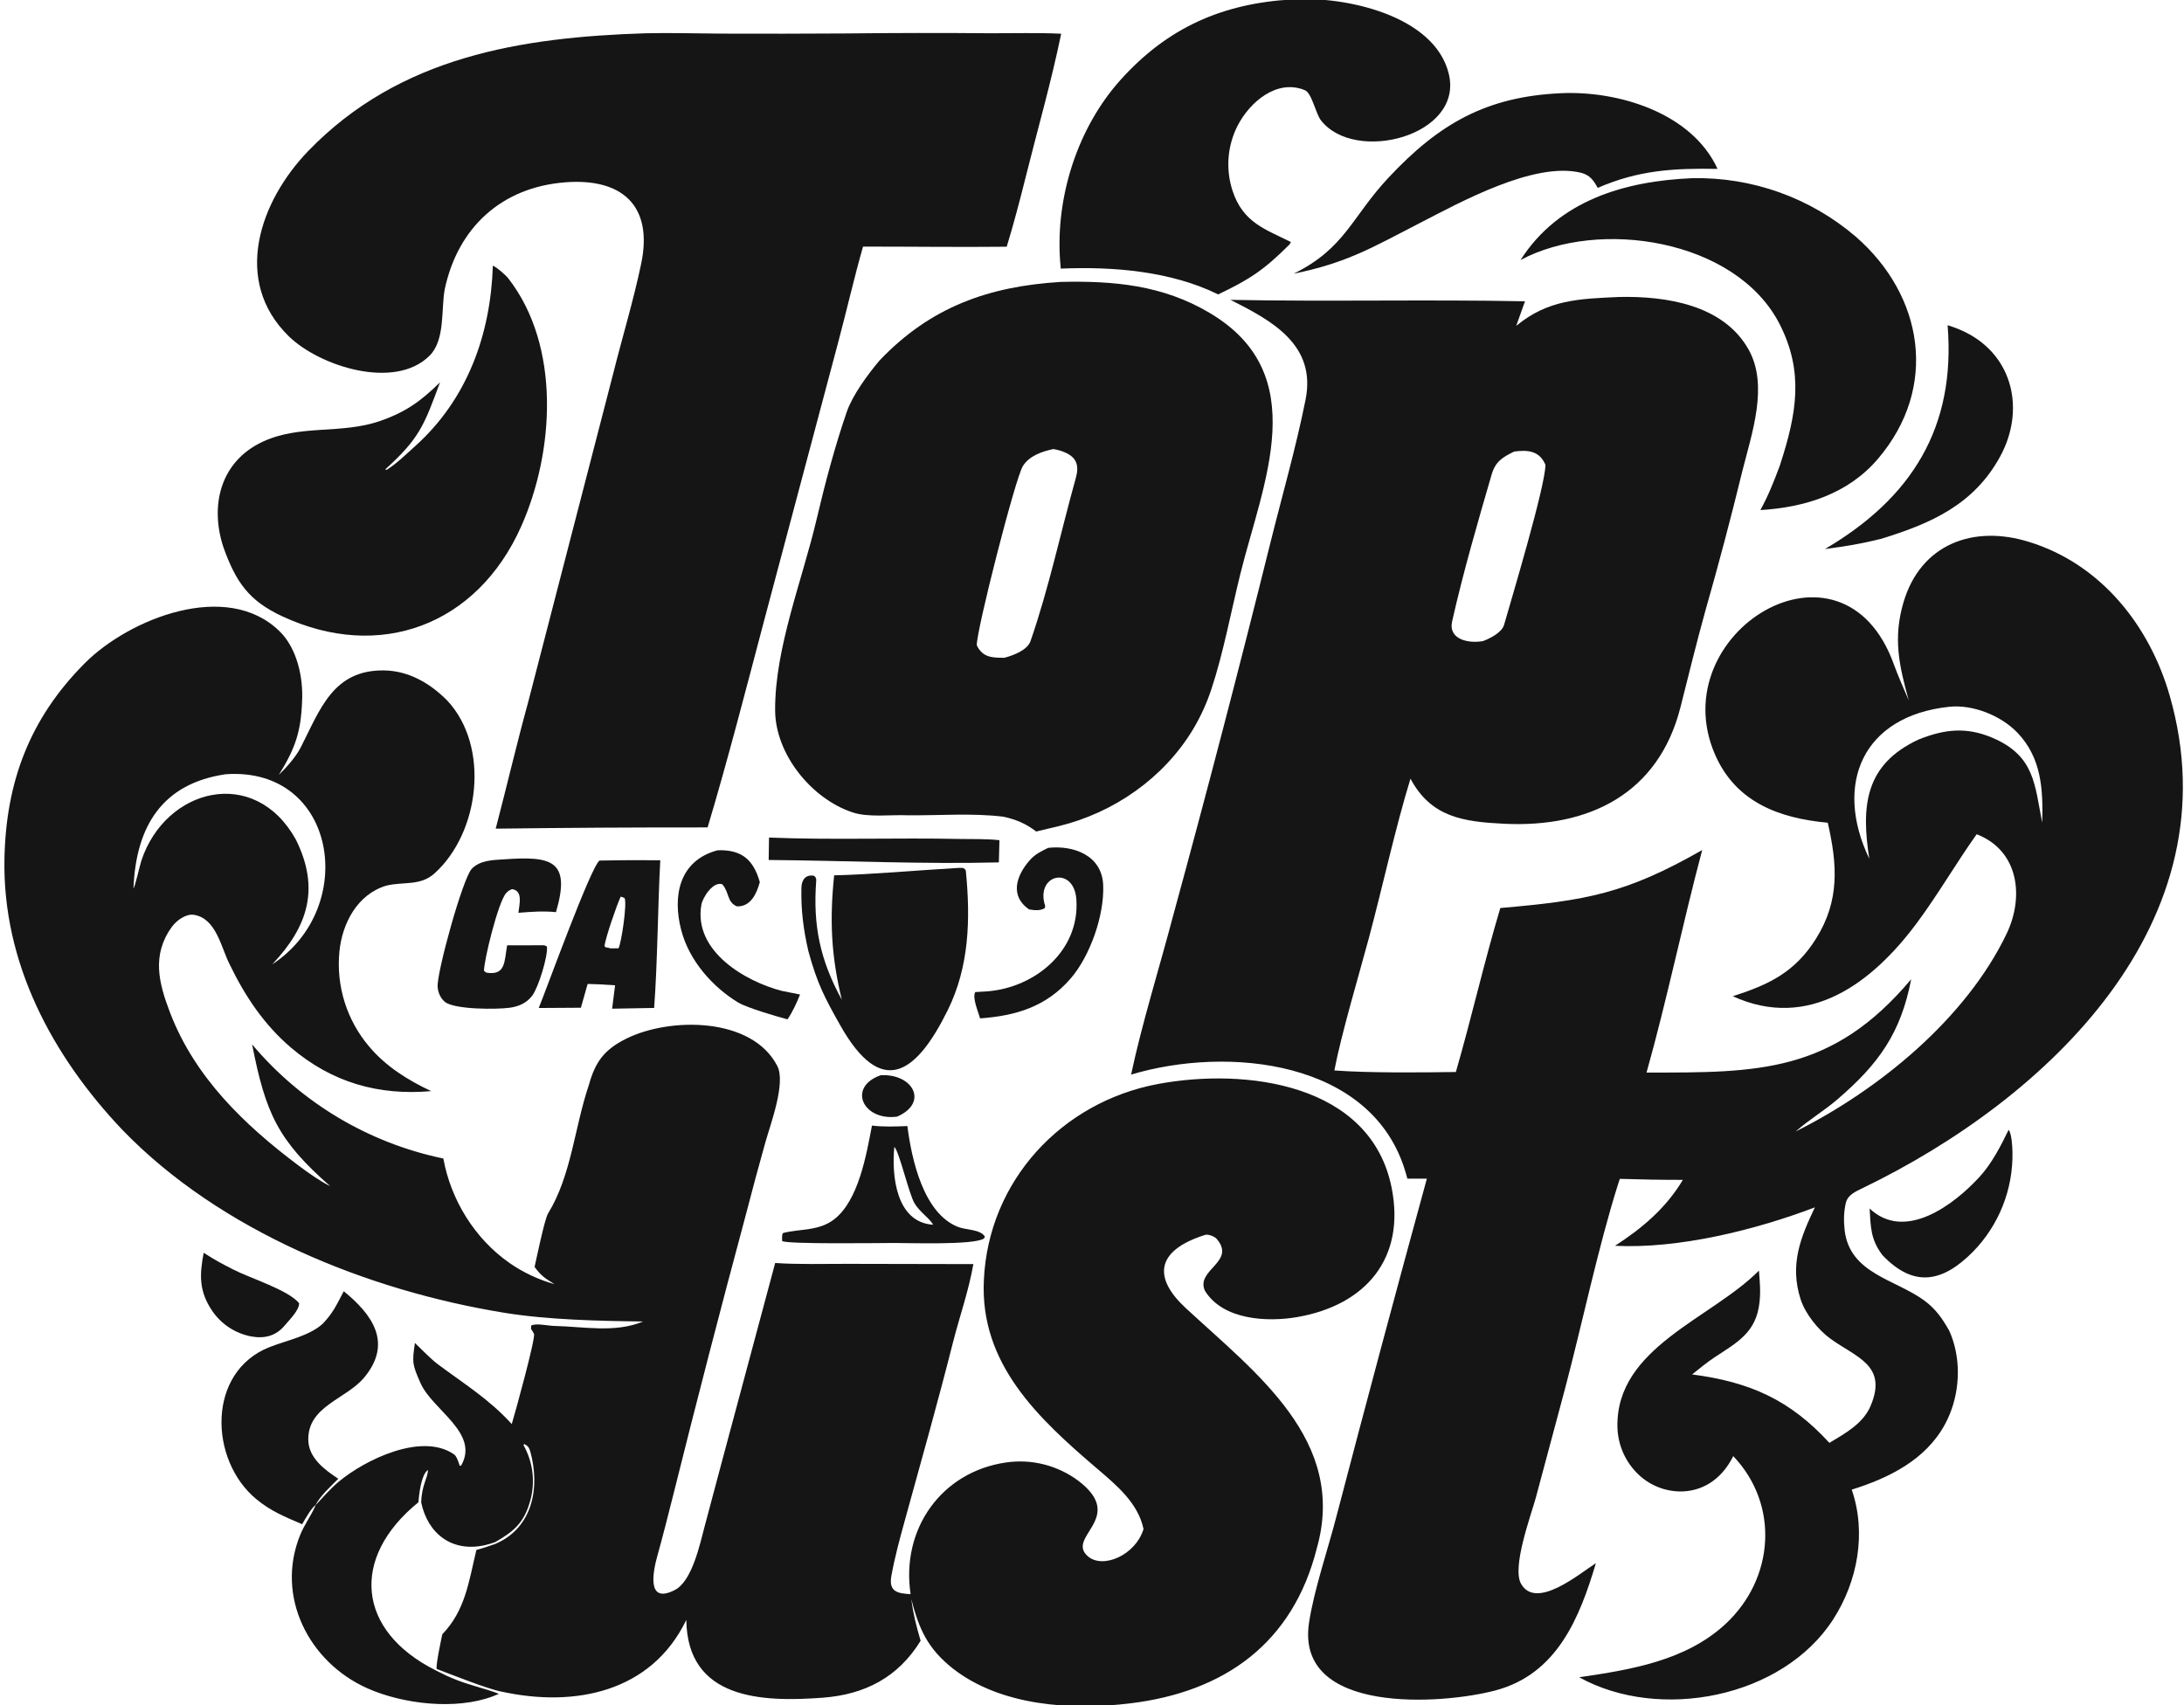
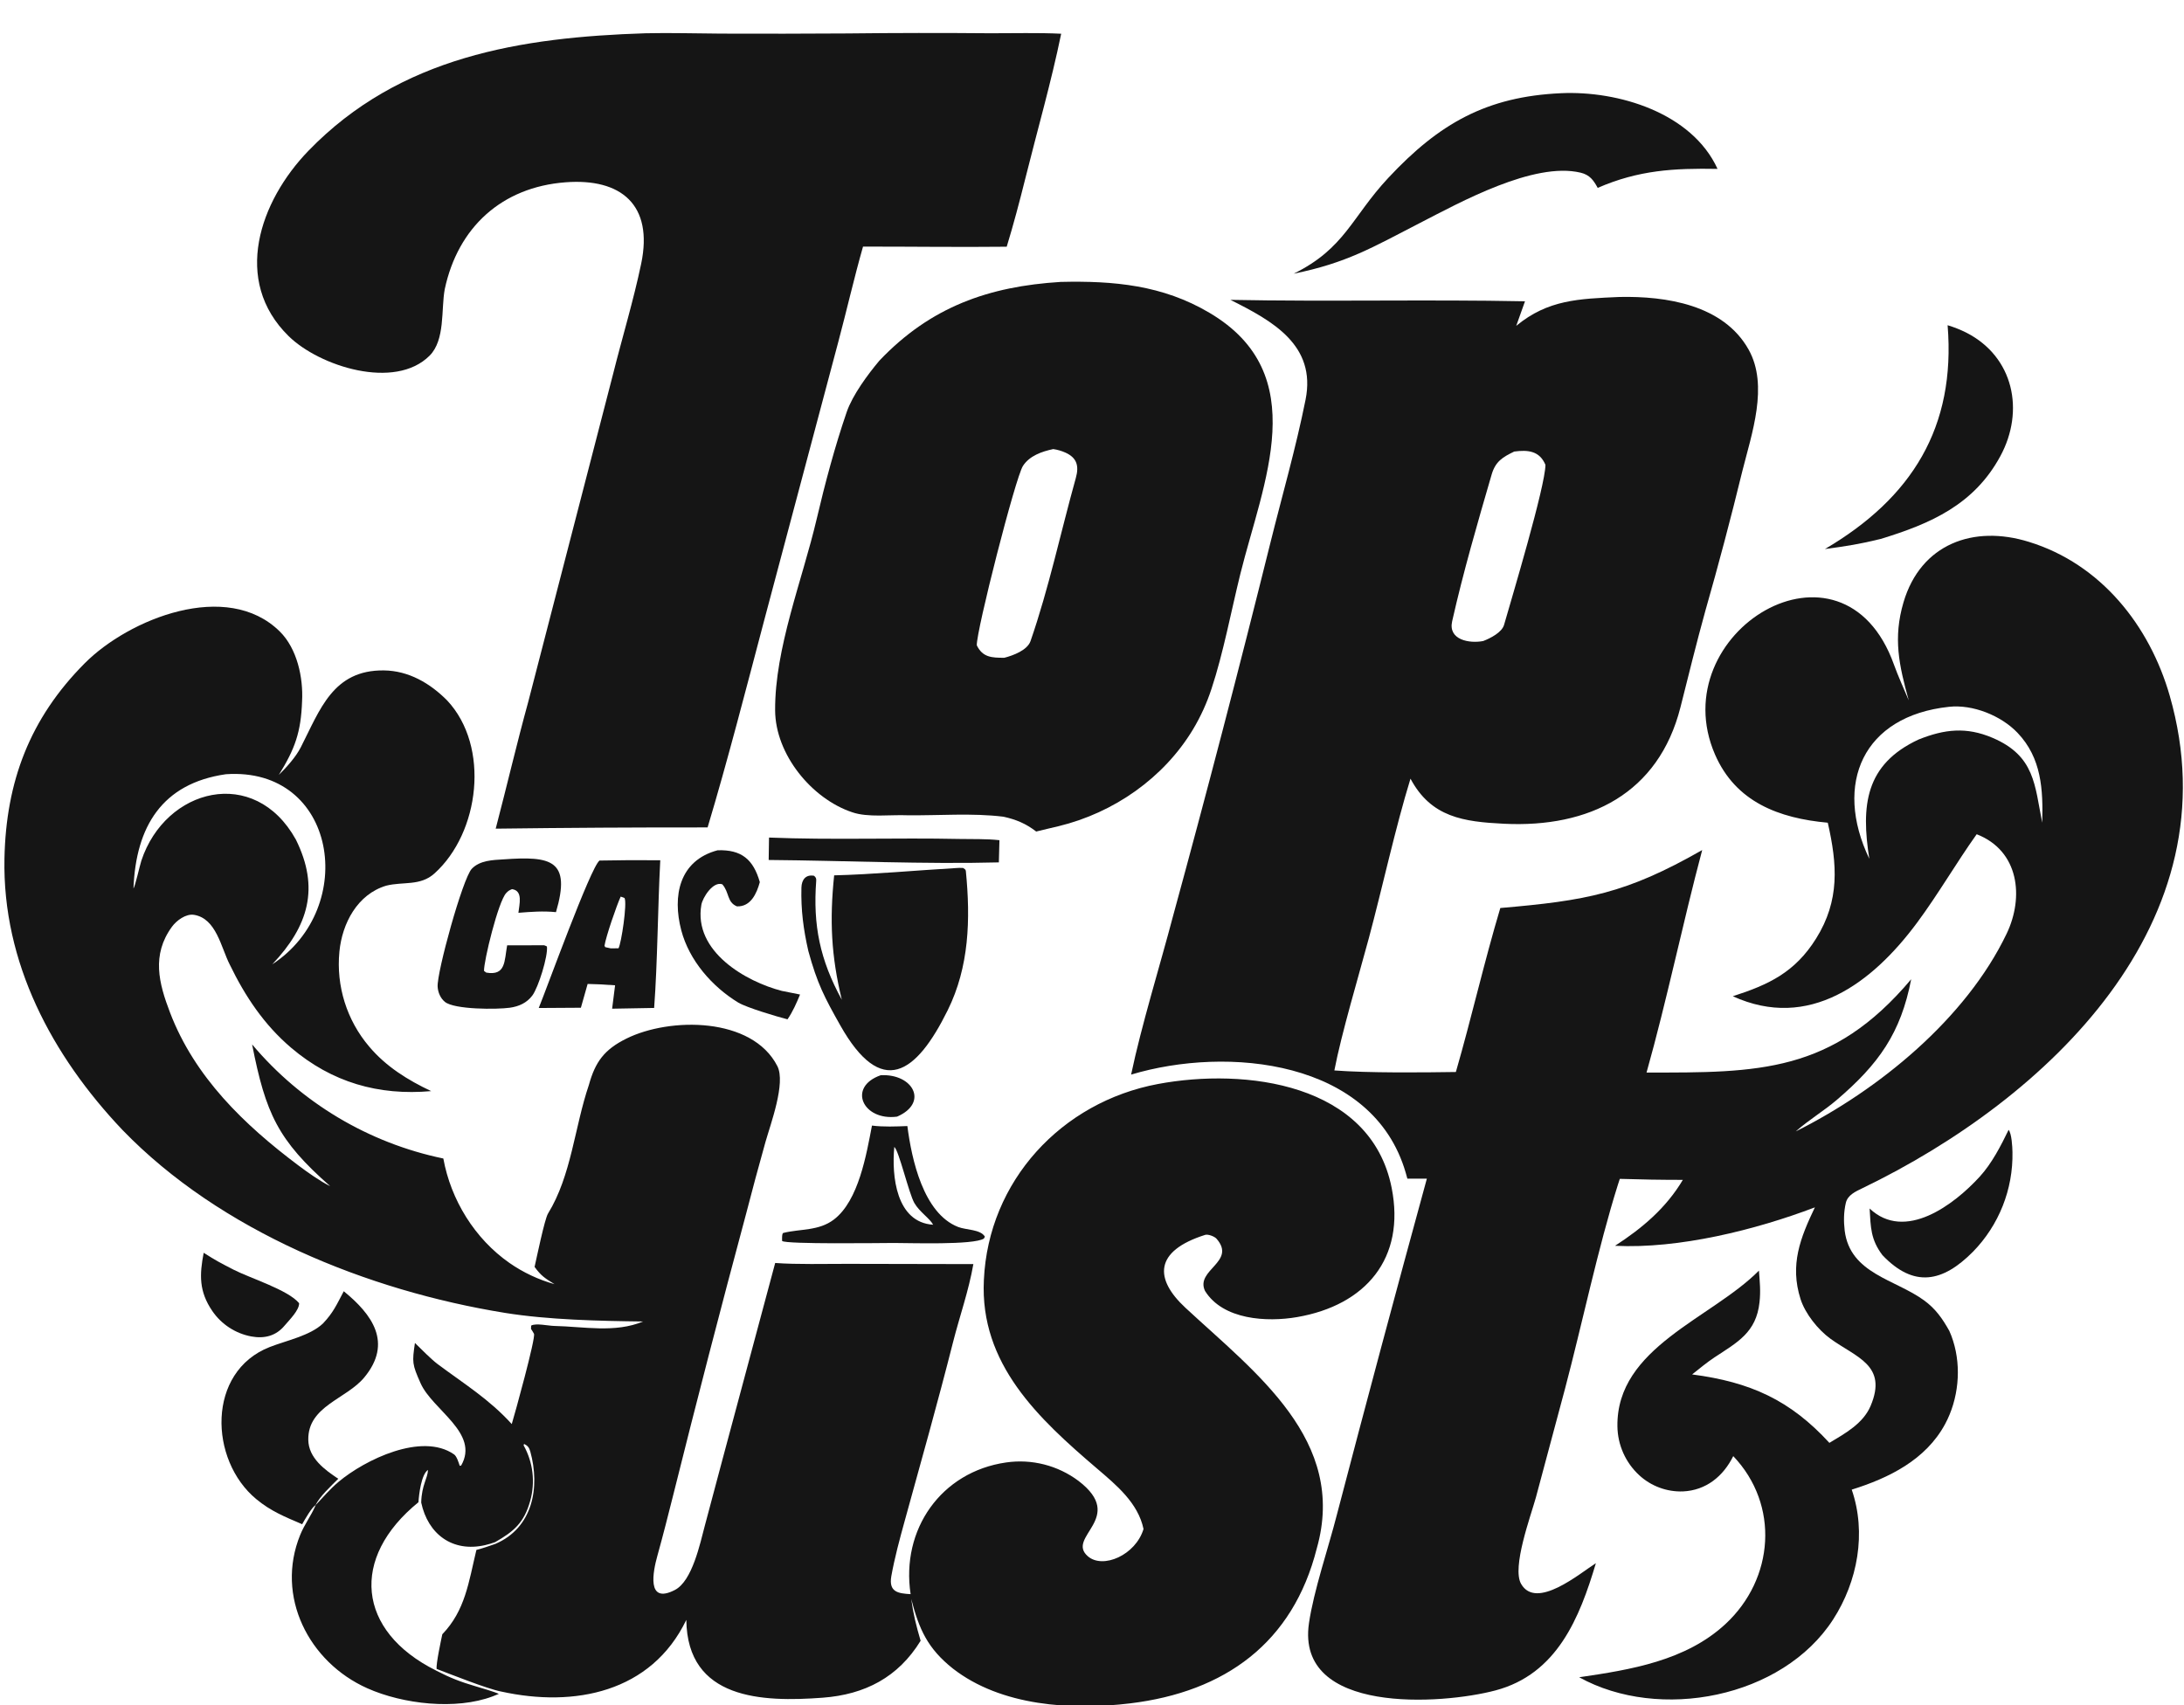
<svg xmlns="http://www.w3.org/2000/svg" width="315" height="246" viewBox="0 0 315 246" fill="none">
  <g clip-path="url(#clip0_2849_3970)">
    <path d="M233.553 42.839C240.298 42.693 248.583 43.957 252.205 50.43C255.121 55.64 252.644 62.579 251.292 67.984C249.648 74.729 247.872 81.441 245.964 88.115C244.694 92.689 243.521 97.491 242.379 102.006C239.217 114.508 229.183 119.437 216.92 118.829C211.109 118.541 206.414 117.917 203.436 112.325C201.282 119.29 199.341 128.218 197.428 135.336C195.997 140.658 193.46 149.152 192.456 154.415C197.371 154.785 205.049 154.717 209.981 154.639C212.276 146.692 214.038 138.853 216.391 130.984C228.79 129.918 234.51 128.903 245.509 122.624C242.726 133.058 240.41 144.324 237.482 154.716C253.616 154.743 264.264 154.795 275.651 141.26C274.153 149.034 270.971 153.499 264.893 158.688C263.117 160.203 260.931 161.528 259.168 163.068L259.008 163.209C270.978 157.22 283.537 146.965 289.423 134.68C291.93 129.446 291.249 122.732 285.098 120.341C282.124 124.52 279.564 128.971 276.495 133.11C270.057 141.795 260.914 148.723 249.923 143.711C255.136 142.038 258.895 140.246 261.929 135.401C265.378 129.89 264.993 124.7 263.622 118.679C256.578 118.04 250.331 115.694 247.354 108.832C239.733 91.261 265.792 75.237 273.172 95.889C273.74 97.48 274.627 99.43 275.296 101.024C273.898 95.945 273.023 92.058 274.544 86.88C277.032 78.464 284.639 75.673 292.641 78.169C302.995 81.356 310.03 90.217 312.939 100.354C322.309 132.993 295.308 158.523 268.61 171.406C267.647 171.871 266.49 172.38 266.225 173.523C265.914 174.862 265.904 176.171 266.062 177.53C266.84 183.734 273.339 184.536 277.507 187.58C279.191 188.811 280.154 190.21 281.152 191.984C281.365 192.454 281.547 192.937 281.699 193.43C282.93 197.317 282.474 201.844 280.543 205.427C277.764 210.584 272.437 213.212 267.075 214.884C269.229 221.128 267.929 228.129 264.398 233.605C257.069 244.973 239.298 248.346 227.764 241.95C235.199 240.866 243.157 239.571 248.874 234.264C255.893 227.748 256.701 217.1 249.988 210.049C248.548 212.959 246.072 214.989 242.738 215.142C240.411 215.225 238.144 214.387 236.431 212.81C234.457 210.992 233.318 208.443 233.281 205.76C233.123 194.35 246.868 190.197 253.693 183.288C253.819 184.952 253.954 186.217 253.777 187.853C253.305 192.235 250.566 193.637 247.297 195.795C246.272 196.471 245.035 197.477 244.057 198.266C252.454 199.367 258.191 201.96 263.855 208.138C266.158 206.757 268.725 205.344 269.801 202.803C272.294 196.911 267.72 195.82 263.977 193.095C262.206 191.805 260.368 189.498 259.701 187.418C258.102 182.432 259.681 178.527 261.762 174.166C253.221 177.414 242.144 180.174 232.935 179.711C236.866 177.166 240.289 174.278 242.718 170.2C239.687 170.201 236.655 170.152 233.626 170.054C233.531 170.336 233.439 170.619 233.35 170.903C230.487 179.993 228.184 191.02 225.733 200.295L221.52 216.023C220.784 218.682 218.027 226.118 219.39 228.484C221.584 232.293 227.847 226.97 230.176 225.495C227.824 233.389 224.58 241.491 215.688 243.85C207.935 245.907 186.875 247.346 188.791 234.163C189.475 229.463 191.597 223.296 192.816 218.514C197.051 202.326 201.378 186.163 205.797 170.026L202.985 170.021C202.909 169.736 202.83 169.453 202.748 169.17C198.02 152.865 177.003 150.845 163.141 155.015C164.621 147.948 167.31 139.275 169.206 132.079C174.075 114.262 178.737 96.388 183.19 78.461C184.915 71.511 186.893 64.694 188.301 57.662C189.882 49.763 183.494 46.271 177.463 43.255C191.567 43.535 205.89 43.18 219.951 43.463L218.686 47.007C223.264 43.218 227.739 43.102 233.553 42.839ZM290.984 105.704C288.616 103.222 284.522 101.581 281.099 101.961C268.723 103.279 264.421 113.032 269.611 123.883C268.414 116.224 268.988 110.267 276.739 106.67C280.468 105.182 283.605 104.83 287.369 106.427C293.523 109.038 293.464 113.288 294.55 118.677C294.687 113.903 294.467 109.353 290.984 105.704ZM222.901 67.056C222.057 65.042 220.401 64.871 218.396 65.137C216.724 65.951 215.692 66.558 215.136 68.468C213.099 75.462 211.046 82.522 209.444 89.627C208.841 92.305 211.927 92.862 213.93 92.468C214.995 92.059 216.622 91.217 216.931 90.142C218.05 86.241 222.877 70.161 222.901 67.056Z" fill="#151515" />
    <path d="M12.222 95.677C18.592 89.274 32.731 83.574 40.352 91.092C42.863 93.569 43.752 97.767 43.569 101.149C43.412 105.607 42.549 108.026 40.213 111.781C41.347 110.674 42.671 109.191 43.378 107.81C46.161 102.373 48.021 96.616 55.385 96.71C58.925 96.755 62.023 98.544 64.507 101.058C70.701 107.684 69.202 120.124 62.651 126.009C60.609 127.843 58.133 127.149 55.707 127.76C51.526 129.009 49.348 133.219 48.953 137.273C48.467 142.239 50.021 147.188 53.257 150.985C55.681 153.859 58.823 155.811 62.188 157.397C54.592 158.071 47.871 156.141 41.994 151.146C38.106 147.84 35.364 143.742 33.139 139.145C31.878 136.689 31.206 132.488 27.981 131.968C26.808 131.779 25.448 132.801 24.806 133.681C21.83 137.755 22.908 141.841 24.524 146.067C28.087 155.387 35.217 162.246 43.024 168.108C44.366 169.114 46.152 170.386 47.633 171.117C40.06 164.468 38.317 160.611 36.361 150.658C43.448 159.084 53.162 164.881 63.942 167.119C65.03 173.103 68.481 178.697 73.487 182.189C75.465 183.565 77.66 184.598 79.981 185.245C78.651 184.421 78.054 184.068 77.103 182.756C77.379 181.555 78.551 175.855 79.039 175.062C82.421 169.564 82.857 162.623 84.938 156.498C85.857 153.169 87.167 151.395 90.349 149.819C96.628 146.709 108.494 146.679 112.119 153.792C113.355 156.217 111.149 162.111 110.4 164.749C109.425 168.22 108.486 171.701 107.585 175.192C103.967 188.645 100.473 202.132 97.103 215.649C96.377 218.54 95.615 221.551 94.815 224.423C94.198 226.638 93.18 231.505 97.338 229.359C99.856 228.06 100.971 222.653 101.664 220.063L104.216 210.488L111.806 182.188C114.884 182.422 119.08 182.309 122.231 182.314L140.389 182.351C139.7 186.273 138.418 189.831 137.446 193.662C135.261 202.28 132.853 210.825 130.487 219.394C129.761 222.025 129.034 224.703 128.552 227.388C128.161 229.682 129.571 229.858 131.339 229.963C129.923 220.648 135.717 212.319 145.105 210.966C148.804 210.428 152.565 211.385 155.556 213.626C162.535 218.964 153.634 221.7 156.917 224.511C159.092 226.372 163.8 224.323 164.931 220.563C164.145 216.809 161.036 214.245 158.238 211.854C149.789 204.638 141.3 196.77 141.905 184.64C142.555 170.354 153.101 158.977 167.003 156.373C179.598 154.014 197.718 156.237 200.719 171.347C202.741 181.529 196.978 188.291 187.075 189.996C182.741 190.742 176.401 190.41 173.797 186.214C172.368 183.162 178.386 182.039 175.464 178.694C175.159 178.345 174.226 178.006 173.819 178.135C166.427 180.479 166.501 184.495 170.972 188.647C181.081 198.036 194.353 207.762 189.919 223.368C186.484 236.964 176.703 244.06 162.998 245.717C154.571 246.735 144.406 246.131 137.424 240.687C133.802 237.805 132.559 235.039 131.428 230.651C131.731 232.887 132.147 234.519 132.782 236.687C129.545 241.957 124.746 244.444 118.662 244.899C109.922 245.555 99.133 245.183 98.988 233.674C93.936 244.149 82.845 246.334 72.307 244.015L72.305 244.016C70.23 243.616 64.997 241.511 62.98 240.75L62.892 240.983C64.953 242.049 66.419 242.612 68.648 243.269C69.382 243.484 71.353 244.06 71.95 244.351C71.657 244.473 71.362 244.592 71.064 244.704C65.738 246.712 58.119 245.832 52.981 243.54C44.513 239.762 39.695 230.26 43.299 221.411C43.901 219.932 44.871 218.631 45.447 217.307L45.535 217.101C46.564 216.035 47.555 214.83 48.843 213.751C52.629 210.579 60.845 206.569 65.487 209.8C65.877 210.071 66.148 210.963 66.304 211.447L66.514 211.405C69.2 206.706 62.383 203.414 60.659 199.533C59.43 196.765 59.442 196.521 59.846 193.726C60.668 194.535 62.227 196.108 63.105 196.764C66.916 199.612 70.562 201.837 73.811 205.427C74.254 203.986 77.292 192.98 77.016 192.405C76.898 192.161 76.735 191.927 76.588 191.699L76.606 191.227C77.256 190.829 79.042 191.251 79.936 191.271C84.189 191.362 88.721 192.318 92.753 190.629C86.449 190.555 79.056 190.393 72.835 189.388C53.033 186.188 31.77 177.604 17.646 162.983C7.51 152.292 0.336 138.883 0.643 123.83C0.868 112.76 4.291 103.648 12.222 95.677ZM75.519 208.489C76.886 210.931 77.228 213.814 76.471 216.508C75.598 219.653 74.102 220.929 71.423 222.454V222.455C70.947 222.631 70.459 222.777 69.964 222.89C65.262 223.961 61.724 221.315 60.75 216.746L60.351 216.703C50.469 224.724 51.452 235.275 62.892 240.979L62.98 240.746C62.858 240.117 63.631 236.515 63.795 235.749C67.108 232.307 67.594 228.243 68.711 223.583C69.549 223.384 70.614 222.992 71.45 222.712L71.449 222.71C76.849 220.403 77.923 214.561 76.481 209.373C76.323 208.806 76.096 208.535 75.589 208.289L75.519 208.489ZM61.727 212.039C60.756 212.698 60.431 215.563 60.352 216.703L60.752 216.746C60.812 214.205 61.693 213.27 61.727 212.039ZM39.268 139.108C51.758 130.944 48.579 110.567 32.571 111.685C23.359 113.015 19.599 119.253 19.251 128.148C19.465 127.963 20.173 124.806 20.389 124.153C23.85 113.692 36.708 110.369 42.672 121.108C46.129 128.083 44.508 133.571 39.268 139.108Z" fill="#151515" />
    <path d="M93.118 4.799C96.615 4.715 100.497 4.833 104.023 4.85C110.064 4.873 116.106 4.865 122.148 4.825C129.045 4.746 135.942 4.737 142.839 4.798C146.189 4.806 149.725 4.703 153.054 4.866C151.622 11.844 149.594 18.879 147.869 25.804C147.062 29.043 146.173 32.407 145.199 35.59C138.367 35.666 131.323 35.566 124.474 35.573C123.215 39.98 122.113 44.806 120.914 49.295L110.222 89.48C107.652 99.186 104.937 109.773 102.058 119.359C91.87 119.347 81.683 119.407 71.496 119.537C73.079 113.499 74.546 107.212 76.19 101.238L88.431 53.933C89.757 48.638 91.364 43.37 92.479 38.037C94.254 29.54 89.579 25.686 81.564 26.296C72.387 26.995 66.046 32.776 64.143 41.731C63.606 44.648 64.231 49.029 61.962 51.305C56.944 56.325 46.07 52.839 41.633 48.49C33.451 40.472 37.46 29.014 44.486 21.752C57.663 8.129 75.166 5.376 93.118 4.799Z" fill="#151515" />
    <path d="M152.972 40.668C160.65 40.485 167.703 41.134 174.414 45.107C189.461 53.967 182.147 69.657 178.898 82.782C177.602 88.019 176.423 94.289 174.741 99.347C174.073 101.395 173.178 103.363 172.071 105.212C167.832 112.25 160.632 117.25 152.691 119.178C151.613 119.44 150.529 119.678 149.453 119.951C147.955 118.8 146.555 118.218 144.737 117.815C140.24 117.255 135.405 117.661 130.851 117.606C128.468 117.501 125.164 117.963 122.891 117.163C117.069 115.21 111.833 108.832 111.797 102.471C111.745 93.513 115.725 83.674 117.782 74.901C118.988 69.758 120.41 64.415 122.118 59.444C122.963 56.986 125.157 54.025 126.824 52.035C134.224 44.245 142.622 41.312 152.972 40.668ZM151.91 64.781C150.283 65.127 148.487 65.74 147.539 67.214C146.451 68.908 140.797 91.062 140.884 93.09C141.727 94.836 143.043 94.888 144.853 94.886C146.123 94.56 148.174 93.8 148.633 92.48C151.281 84.841 152.997 76.731 155.172 68.933C155.655 67.199 155.314 66.028 153.659 65.286C153.102 65.038 152.514 64.868 151.91 64.781Z" fill="#151515" />
-     <path d="M71.084 38.312C71.701 38.606 72.862 39.601 73.318 40.166C80.909 49.929 79.959 65.177 75.174 75.932C68.834 90.181 54.798 95.468 40.699 88.899C35.885 86.656 34.032 83.975 32.234 78.972C30.237 72.963 31.75 66.579 37.895 63.717C43.307 61.196 49.196 62.679 54.812 60.731C58.524 59.443 60.687 57.875 63.465 55.153C61.132 61.449 60.499 63.228 55.558 67.722L55.775 67.775C57.17 66.904 58.662 65.453 59.904 64.335C67.382 57.606 70.771 48.282 71.084 38.312Z" fill="#151515" />
-     <path d="M186.31 -0.079C193.877 -0.604 206.903 2.161 208.961 10.657C211.128 19.606 195.419 23.657 190.527 17.366C189.74 16.354 189.227 13.426 188.183 13.001C184.154 11.358 180.253 14.725 178.496 18.138C177.015 21.05 176.756 24.433 177.777 27.536C179.302 32.163 182.57 33.09 186.187 34.915L185.989 35.266C182.328 38.909 180.337 40.26 175.694 42.469C168.849 39.098 160.519 38.432 152.994 38.749C152.954 38.333 152.919 37.917 152.891 37.5C152.263 28.314 155.443 18.405 161.599 11.544C168.388 3.978 176.309 0.501 186.31 -0.079Z" fill="#151515" />
-     <path d="M244.079 25.703C252.72 25.522 261.124 28.533 267.684 34.16C277.378 42.614 279.669 55.838 270.859 66.187C266.565 71.23 260.392 73.185 253.903 73.58C255.08 71.425 255.83 69.5 256.683 67.229C256.734 67.072 256.786 66.916 256.836 66.759C259.105 59.69 260.213 53.657 256.67 46.742C250.386 34.477 230.566 31.462 219.312 37.506C224.807 28.875 234.403 26.11 244.079 25.703Z" fill="#151515" />
    <path d="M225.144 13.445C233.396 13.061 244.016 16.27 247.723 24.363C241.432 24.255 236.353 24.53 230.438 27.102C229.838 25.997 229.286 25.223 227.974 24.909C221.218 23.292 210.581 29.192 204.743 32.193C197.908 35.716 194.224 37.93 186.586 39.481C194.007 35.819 194.928 31.345 200.23 25.666C207.575 17.799 214.422 13.935 225.144 13.445Z" fill="#151515" />
    <path d="M137.742 125.228C138.198 125.183 138.441 125.196 138.893 125.202C139.099 125.347 139.281 125.397 139.306 125.651C139.991 132.649 139.787 139.461 136.689 145.731C132.128 154.961 127.136 158.472 121.174 147.878C118.906 143.849 117.875 141.892 116.588 137.187C115.877 134.084 115.505 131.233 115.59 128.039C115.62 126.919 116.202 126.112 117.413 126.334C117.657 126.566 117.752 126.677 117.723 127.061C117.245 133.452 118.249 138.437 121.417 144.222C119.876 137.881 119.642 132.734 120.311 126.271C125.623 126.151 132.3 125.546 137.742 125.228Z" fill="#151515" />
    <path d="M49.581 186.266C53.654 189.586 56.685 193.688 52.542 198.696C49.947 201.833 44.396 202.822 44.465 207.691C44.497 210.328 46.837 212.022 48.788 213.318C47.835 214.271 46.035 215.944 45.535 217.099C44.928 217.476 43.971 219.199 43.579 219.876C41.044 218.782 39.083 218.007 36.967 216.258C30.145 210.618 29.795 197.885 38.891 194.318C41.301 193.373 44.723 192.683 46.578 190.921C48.074 189.343 48.551 188.213 49.581 186.266Z" fill="#151515" />
    <path d="M280.905 46.914C281.835 47.193 282.739 47.552 283.608 47.987C290.453 51.484 292.039 59.269 288.522 65.782C284.733 72.796 278.482 75.536 271.25 77.744C268.293 78.474 266.294 78.791 263.211 79.201C275.764 71.829 282.104 61.618 280.905 46.914Z" fill="#151515" />
    <path d="M95.231 124.095C94.865 131.028 94.845 138.686 94.348 145.399L88.287 145.508L88.715 142.134L86.496 141.995L84.755 141.937L83.782 145.369L77.703 145.407C78.839 142.652 85.17 125.126 86.466 124.138C89.387 124.077 92.309 124.062 95.231 124.095ZM89.523 129.336C88.948 130.581 87.379 135.127 87.188 136.43L87.295 136.63L88.076 136.801L89.206 136.796C89.611 136.116 90.486 130.264 90.075 129.538L89.523 129.336Z" fill="#151515" />
    <path d="M72.651 123.965C79.478 123.477 82.412 124.046 80.188 131.58C78.334 131.392 76.623 131.529 74.771 131.674C74.9 130.448 75.471 128.486 73.851 128.261C73.441 128.428 73.309 128.507 73.008 128.828C71.858 130.058 69.756 138.69 69.812 140.062L70.135 140.301C72.972 140.79 72.732 138.635 73.147 136.364L78.488 136.36C78.572 136.372 78.795 136.489 78.884 136.53C79.062 137.898 77.652 142.443 76.778 143.608C75.975 144.679 74.833 145.186 73.531 145.368C71.655 145.631 65.543 145.641 64.171 144.526C63.528 144.003 63.175 143.166 63.121 142.352C62.984 140.302 66.733 126.705 68.046 125.326C69.212 124.102 71.083 124.059 72.651 123.965Z" fill="#151515" />
    <path d="M125.765 162.367C127.386 162.579 129.246 162.502 130.871 162.436C131.484 167.226 133.178 175.037 138.193 176.994C139.354 177.447 141.416 177.319 142.051 178.39L141.907 178.668C140.409 179.626 131.233 179.299 128.935 179.303C126.841 179.309 113.47 179.503 112.807 179.018C112.797 178.854 112.755 177.911 112.971 177.856C115.433 177.242 118.086 177.594 120.28 175.917C123.855 173.186 124.966 166.502 125.765 162.367ZM128.986 165.445C128.588 169.628 129.249 176.337 134.587 176.671C134.144 175.797 132.619 174.823 131.881 173.543C131.083 172.158 129.66 165.993 128.986 165.445Z" fill="#151515" />
    <path d="M289.704 162.984C290.146 163.52 290.248 165.429 290.259 166.191C290.366 171.555 288.312 176.737 284.559 180.572C280.189 184.981 276.044 185.816 271.51 181.065C269.799 178.805 269.816 177.04 269.656 174.333C274.755 179.147 281.831 173.796 285.536 169.74C287.286 167.824 288.574 165.31 289.704 162.984Z" fill="#151515" />
-     <path d="M151.178 122.306C154.843 121.902 158.911 123.381 159.111 127.627C159.314 131.946 157.254 137.875 154.418 141.156C150.919 145.205 146.549 146.531 141.362 146.905C141.083 145.946 140.203 143.912 140.661 143.109L141.349 143.069C141.708 143.053 142.066 143.031 142.425 143.004C149.276 142.459 155.757 137.159 155.246 129.757C154.916 124.97 149.601 126.001 150.625 130.269C150.735 130.731 150.791 130.462 150.69 131C150.03 131.413 149.145 131.315 148.417 131.183C145.623 129.248 146.544 126.336 148.527 124.085C149.307 123.2 150.145 122.821 151.178 122.306Z" fill="#151515" />
    <path d="M103.499 122.655C106.971 122.536 108.661 123.999 109.589 127.248C109.137 128.887 108.286 130.821 106.286 130.746C104.825 130.137 105.224 128.757 104.181 127.565C102.842 127.084 101.336 129.487 101.157 130.525C99.99 137.273 107.607 141.61 112.766 142.941L115.392 143.464C114.884 144.692 114.339 145.951 113.582 147.041C112.027 146.644 107.73 145.362 106.485 144.629C102.695 142.32 99.399 138.54 98.257 134.189C96.966 129.269 97.943 124.13 103.499 122.655Z" fill="#151515" />
    <path d="M110.917 120.82C119.953 121.19 129.329 120.831 138.39 121.023C140.344 121.065 142.195 120.988 144.15 121.2L144.066 124.402C133.461 124.684 121.589 124.141 110.867 124.054L110.917 120.82Z" fill="#151515" />
    <path d="M29.378 180.719C31.073 181.815 31.967 182.271 33.678 183.151C36.057 184.375 41.588 186.08 43.143 187.995C43.155 189.008 41.766 190.373 41.064 191.203C39.811 192.716 38.143 193.136 36.246 192.788C33.967 192.36 31.949 191.048 30.634 189.136C28.676 186.276 28.771 183.884 29.378 180.719Z" fill="#151515" />
    <path d="M127.029 155.104C131.707 154.86 133.972 159.092 129.387 161.078C124.465 161.729 122.161 156.803 127.029 155.104Z" fill="#151515" />
  </g>
  <defs>
    <clipPath id="clip0_2849_3970">
      <rect width="315" height="246" fill="white" />
    </clipPath>
  </defs>
</svg>